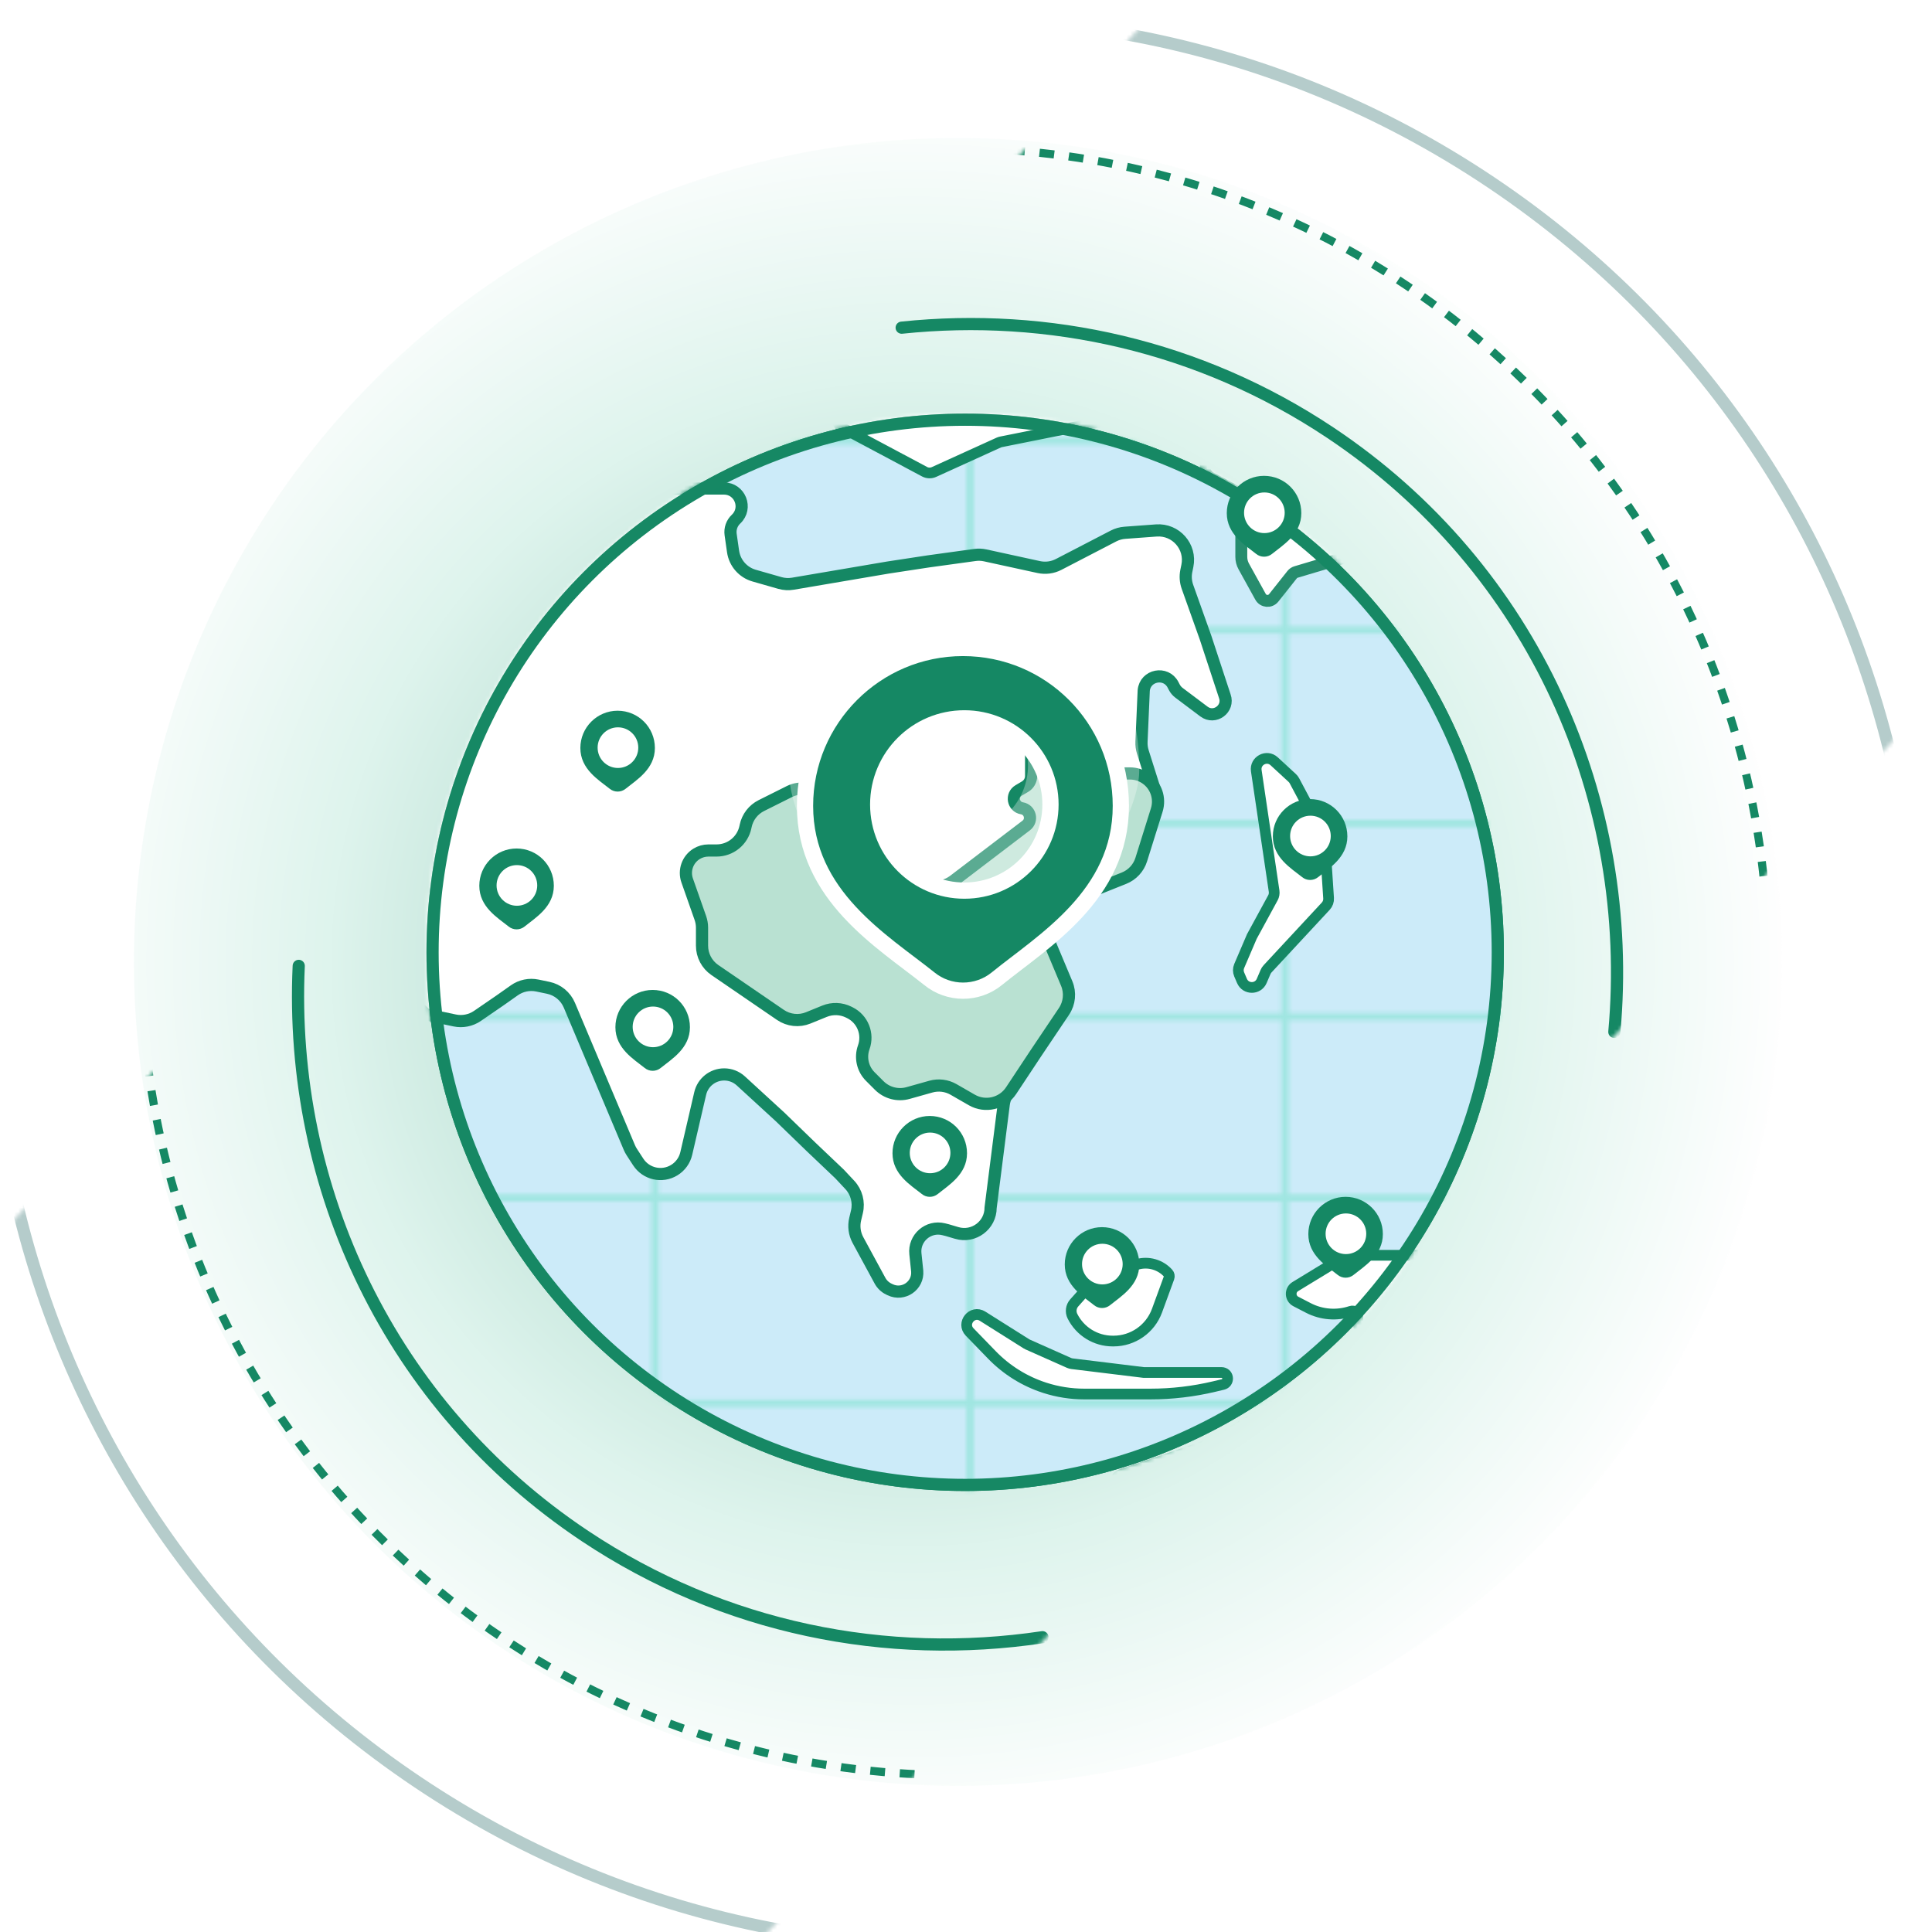
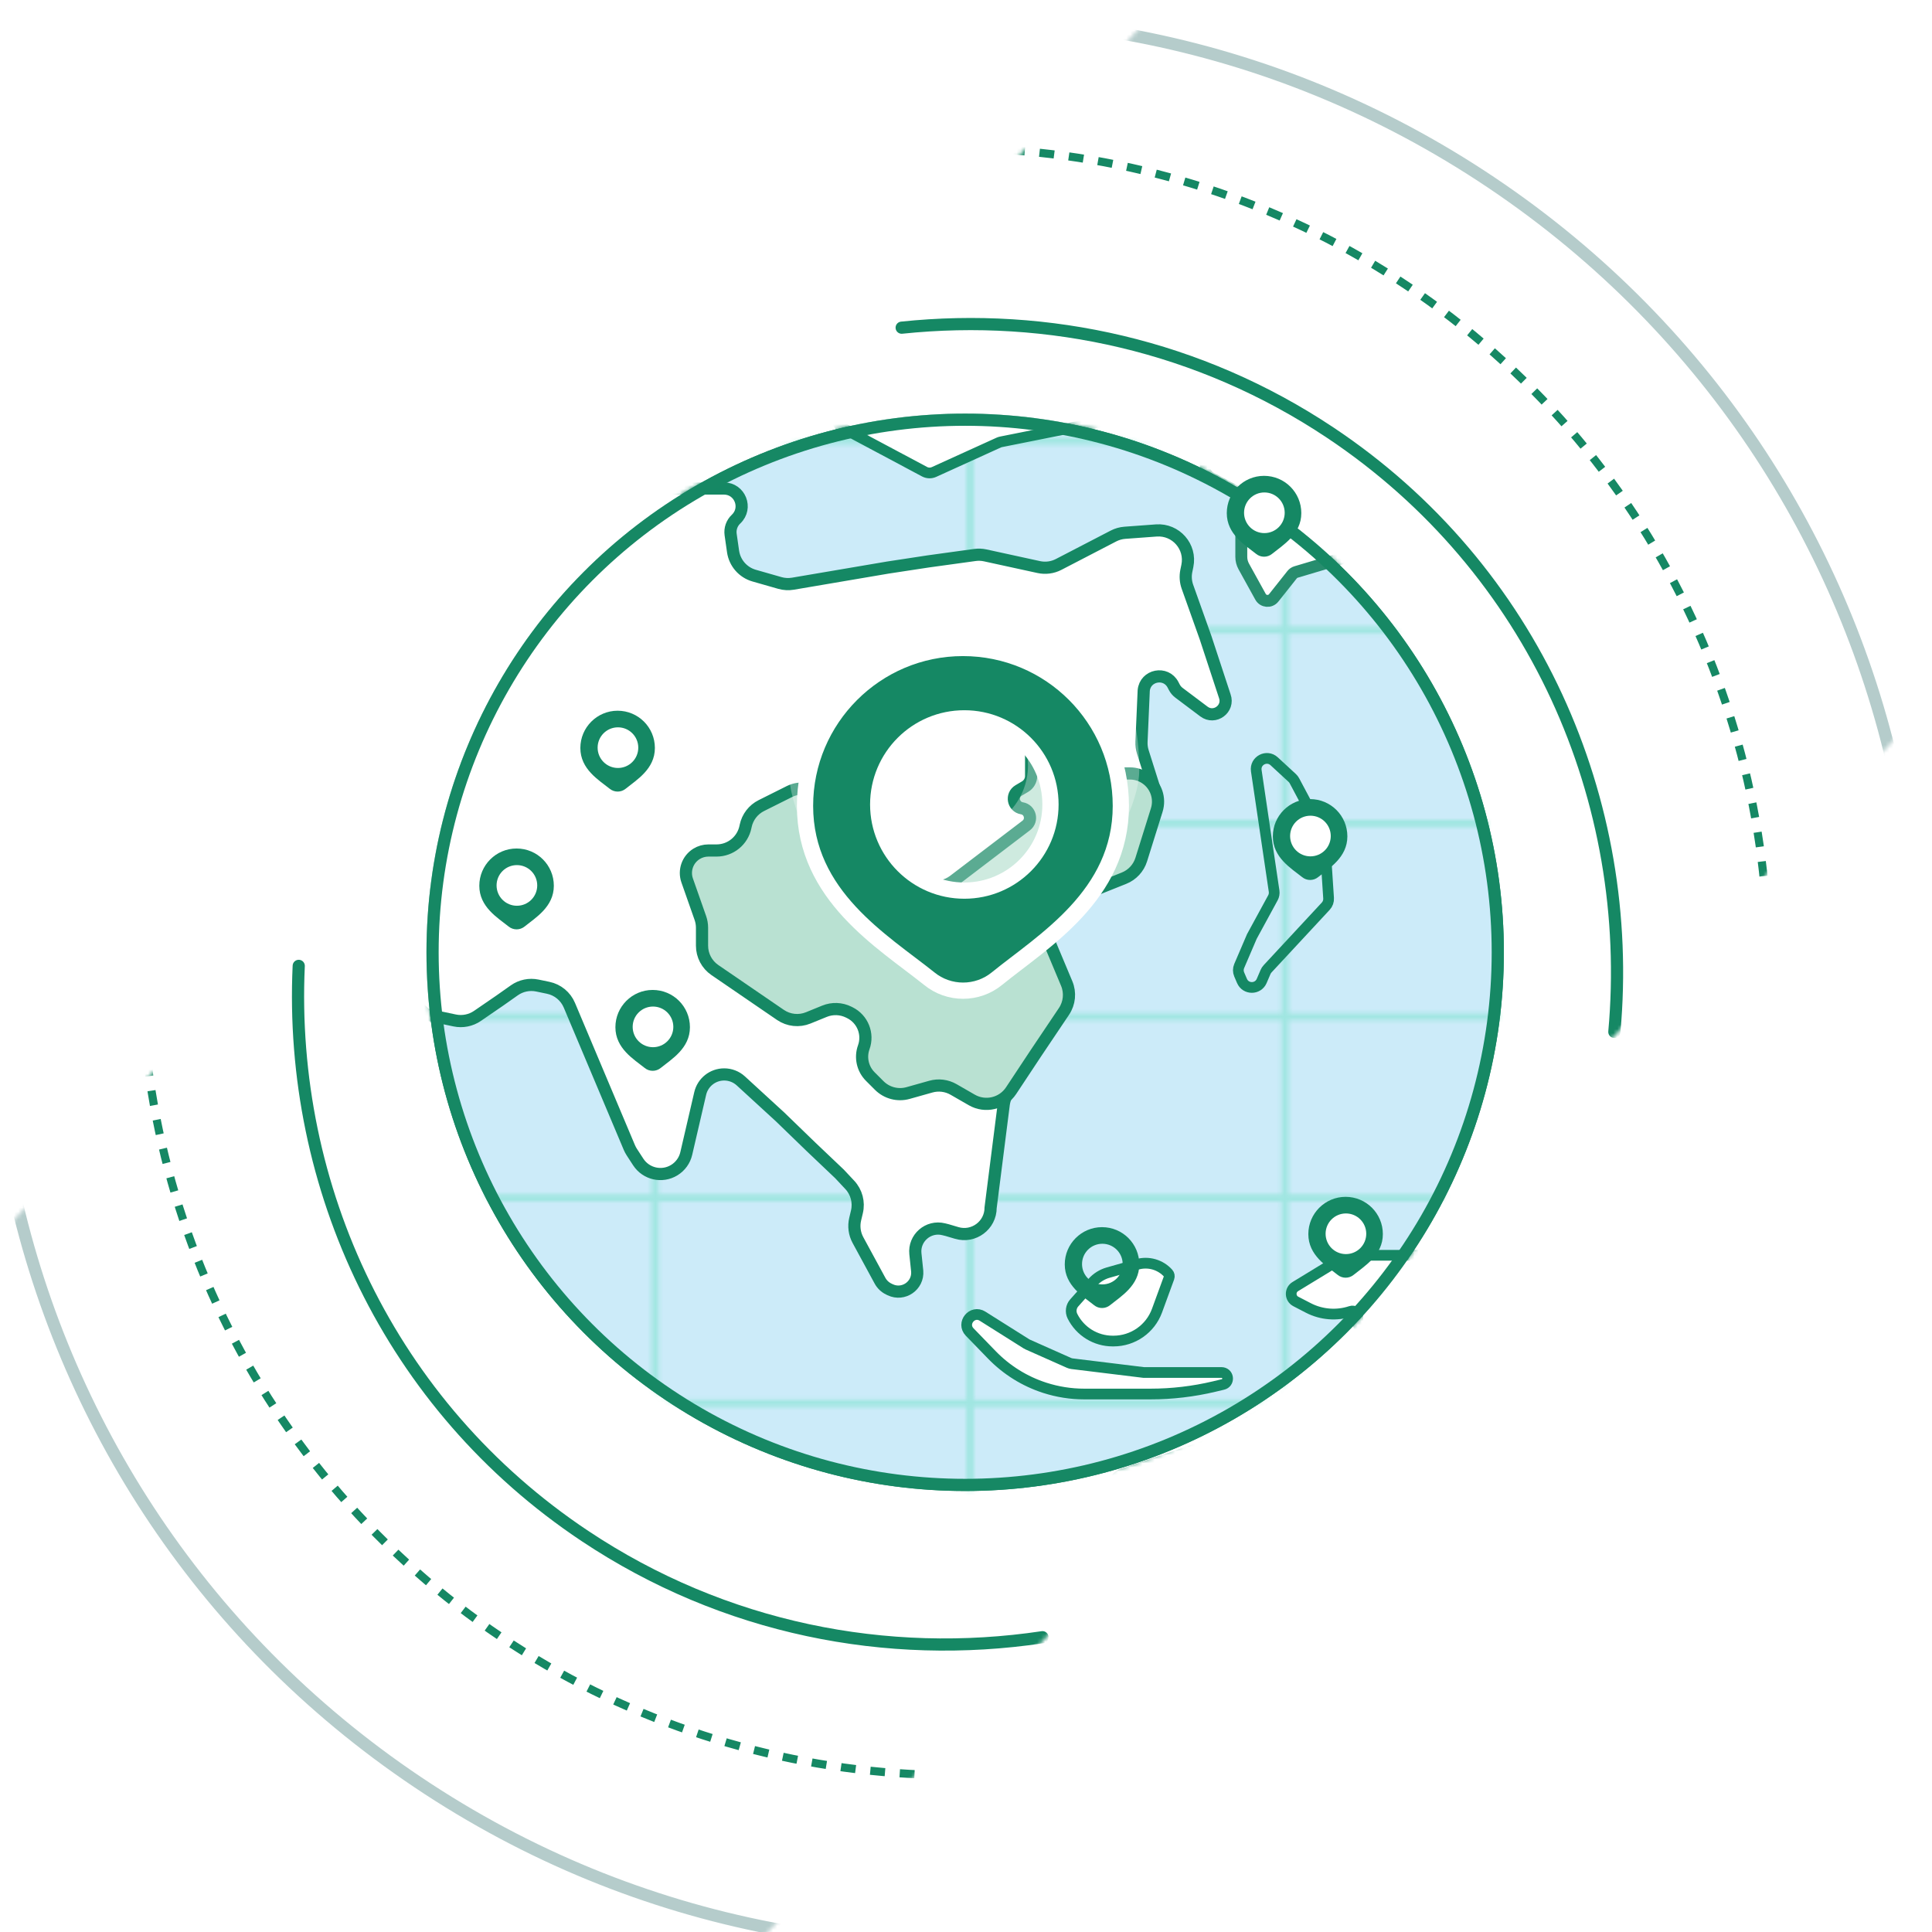
<svg xmlns="http://www.w3.org/2000/svg" width="476" height="476" viewBox="0 0 476 476" fill="none">
  <g clip-path="url(#clip0_1337_397)">
-     <circle cx="236.001" cy="237" r="203" fill="url(#paint0_radial_1337_397)" fill-opacity="0.5" />
    <mask id="mask0_1337_397" style="mask-type:alpha" maskUnits="userSpaceOnUse" x="-23" y="-27" width="522" height="531">
      <rect x="-23" y="328.456" width="489" height="255.556" transform="rotate(-46.627 -23 328.456)" fill="#D9D9D9" />
    </mask>
    <g mask="url(#mask0_1337_397)">
      <circle cx="235.193" cy="236.951" r="200.401" transform="rotate(-46.627 235.193 236.951)" stroke="#158864" stroke-width="2" stroke-dasharray="3.64 3.64" />
      <g filter="url(#filter0_d_1337_397)">
        <path d="M73.601 231.739C71.096 286.171 95.925 340.089 144.097 372.195C178.428 395.076 218.586 402.86 256.84 397.142M397.74 248.001C402.875 191.17 378.026 133.877 327.734 100.358C295.539 78.901 258.219 70.72 222.151 74.501" stroke="#158864" stroke-width="3" stroke-linecap="round" stroke-linejoin="round" />
      </g>
      <g filter="url(#filter1_d_1337_397)">
        <path d="M367.396 38.728C476.232 111.762 505.256 259.197 432.222 368.034C359.188 476.87 211.752 505.894 102.916 432.86C-5.92 359.825 -34.944 212.39 38.09 103.554C111.124 -5.282 258.559 -34.306 367.396 38.728Z" stroke="#B5CCCB" stroke-width="3" />
      </g>
    </g>
    <circle cx="237.796" cy="234.626" r="131.402" fill="#CCEBF9" stroke="#168864" stroke-width="2.641" />
    <mask id="mask1_1337_397" style="mask-type:alpha" maskUnits="userSpaceOnUse" x="105" y="101" width="266" height="267">
      <circle cx="237.799" cy="234.627" r="131.402" fill="#D9D9D9" stroke="#168864" stroke-width="2.641" />
    </mask>
    <g mask="url(#mask1_1337_397)">
      <mask id="mask2_1337_397" style="mask-type:alpha" maskUnits="userSpaceOnUse" x="-16" y="80" width="510" height="311">
        <path opacity="0.3" d="M493.285 155.249L-15.699 155.249M493.285 202.873L-15.699 202.873M493.285 250.498L-15.699 250.498M493.285 295.146L-15.699 295.146M493.285 108.616L-15.699 108.616M469.797 390.395L469.797 80.835M393.205 390.395L393.205 80.835M316.612 390.395L316.612 80.835M238.999 390.395L238.999 80.835M161.385 390.395L161.385 80.835M87.857 390.395L87.857 80.835M8.201 390.395L8.201 80.835M493.285 345.747L-15.699 345.747" stroke="#38DAA8" stroke-width="1.77" stroke-miterlimit="10" />
      </mask>
      <g mask="url(#mask2_1337_397)">
        <g filter="url(#filter2_f_1337_397)">
          <rect x="-25.506" y="85.627" width="518.785" height="309.56" fill="#38DAA8" />
        </g>
      </g>
      <path d="M101.897 300.035L96.162 299.102C94.669 298.859 93.288 298.157 92.213 297.093L76.642 281.681C75.263 280.315 74.486 278.454 74.486 276.513V231.295L82.078 165.627C82.283 163.853 83.134 162.216 84.469 161.029L115.695 133.254C118.203 131.023 121.913 130.799 124.671 132.712L131.346 137.341C132.832 138.373 134.65 138.812 136.443 138.575L139.859 138.123C140.655 138.018 141.349 137.529 141.716 136.816L143.371 133.603C144.105 132.18 142.45 130.721 141.129 131.627L151.215 124.706L156.409 121.46C157.565 120.738 158.9 120.355 160.263 120.355H178.359C182.313 120.355 184.228 125.193 181.345 127.899C180.309 128.872 179.811 130.29 180.012 131.697L180.607 135.858C181.012 138.698 183.049 141.033 185.807 141.821L192.144 143.632C193.189 143.93 194.288 143.991 195.36 143.809L218.748 139.834L228.713 138.317L240.188 136.734C241.035 136.617 241.896 136.651 242.731 136.833L255.929 139.712C257.587 140.074 259.319 139.844 260.826 139.063L274.333 132.06C275.207 131.607 276.164 131.336 277.146 131.264L284.885 130.695C289.699 130.341 293.516 134.689 292.54 139.416L292.285 140.652C292.016 141.956 292.11 143.308 292.556 144.562L297.015 157.081L301.761 171.517C302.878 174.632 299.264 177.295 296.62 175.306L290.473 170.684C289.99 170.321 289.595 169.854 289.317 169.318L289.006 168.717C287.244 165.317 282.135 166.32 281.788 170.133L281.237 182.749C281.199 183.598 281.311 184.446 281.567 185.256L284.792 195.466C285.246 196.904 285.242 198.448 284.78 199.884L281.013 211.587C280.342 213.671 278.768 215.342 276.727 216.136L268.785 219.224C266.909 219.954 264.781 219.541 263.314 218.162C261.339 216.306 258.273 216.269 256.253 218.076L255.782 218.497C253.745 220.32 253.223 223.302 254.519 225.708L258.595 233.272L262.366 241.89C263.451 244.372 263.067 247.252 261.369 249.363L257.211 254.531L251.377 263.628L248.131 269.551C247.693 270.35 247.409 271.225 247.294 272.129L244.065 297.542C244.065 301.885 239.886 305.005 235.722 303.772L233.386 303.08L232.498 302.858C228.703 301.909 225.121 305.023 225.533 308.913L225.978 313.165C226.281 316.755 222.572 319.317 219.322 317.762L218.991 317.604C218.065 317.161 217.302 316.436 216.812 315.533L211.379 305.525C210.524 303.951 210.281 302.115 210.696 300.372L211.124 298.575C211.689 296.201 211.026 293.703 209.359 291.921L206.846 289.237L199.768 282.513L192.212 275.196L182.524 266.311C181.404 265.285 179.941 264.715 178.423 264.715C175.6 264.715 173.151 266.661 172.512 269.411L169.08 284.198C168.684 285.903 167.62 287.378 166.127 288.292C163.11 290.139 159.171 289.248 157.242 286.283L155.658 283.847C155.422 283.486 155.22 283.104 155.052 282.707L140.28 247.664C139.352 245.462 137.401 243.857 135.062 243.37L132.397 242.814C130.425 242.403 128.371 242.829 126.724 243.99L123.134 246.521L117.634 250.296C115.995 251.421 113.966 251.826 112.02 251.416L105.432 250.028C104.986 249.934 104.588 249.687 104.306 249.331C103.159 247.883 100.829 248.693 100.829 250.54V252.114C100.829 252.594 100.69 253.065 100.429 253.468L96.738 259.182C95.291 261.422 96.369 264.424 98.909 265.232C101.674 266.112 102.641 269.529 100.748 271.727L100.467 272.053C99.341 273.361 99.099 275.213 99.852 276.766L104.743 286.864L107.517 292.368C108.846 295.005 107.78 298.22 105.139 299.54C104.137 300.041 103.002 300.214 101.897 300.035Z" fill="white" stroke="#158864" stroke-width="3" />
      <path d="M209.771 92.056L207.444 90.151C207.267 90.007 207.072 89.885 206.864 89.791L194.703 84.263C192.222 83.136 192.867 79.446 195.584 79.227L268.265 73.371C268.667 73.339 269.072 73.399 269.447 73.547L328.75 96.976C330.628 97.718 331.012 100.208 329.445 101.481L322.465 107.152C321.286 108.11 321.156 109.863 322.181 110.984L331.009 120.639C332.052 121.78 331.896 123.57 330.67 124.513L328.758 125.984C328.154 126.449 327.378 126.63 326.63 126.48L308.416 122.837C308.161 122.786 307.915 122.698 307.687 122.576L298.351 117.574C297.493 117.115 296.958 116.22 296.958 115.247V105.974C296.958 104.887 296.291 103.911 295.279 103.515L288.582 100.894C288.111 100.71 287.597 100.665 287.102 100.764L246.631 108.858C246.433 108.898 246.24 108.96 246.056 109.044L230.116 116.289C229.368 116.629 228.505 116.601 227.781 116.215L207.637 105.471C206.309 104.763 205.841 103.09 206.608 101.795L210.371 95.446C211.036 94.323 210.781 92.882 209.771 92.056Z" fill="white" stroke="#158864" stroke-width="2.641" />
-       <path d="M305.31 240.081L305.997 241.683C306.911 243.817 309.936 243.817 310.851 241.683L311.803 239.462C311.922 239.183 312.089 238.927 312.295 238.705L326.634 223.263C327.128 222.731 327.381 222.019 327.334 221.294L326.391 206.914C326.367 206.541 326.263 206.177 326.087 205.847L318.918 192.371C318.778 192.109 318.596 191.873 318.378 191.671L313.923 187.559C312.092 185.869 309.155 187.421 309.519 189.886L313.909 219.55C313.993 220.117 313.89 220.696 313.616 221.199L308.424 230.735L305.31 238.001C305.025 238.665 305.025 239.417 305.31 240.081Z" fill="white" />
      <path d="M322.352 322.251L319.26 320.651C317.803 319.898 317.731 317.84 319.131 316.986L327.42 311.932C330.271 310.193 333.545 309.274 336.884 309.274H352.017C352.845 309.274 353.625 309.662 354.124 310.322L358.388 315.966C359.485 317.416 358.821 319.515 357.09 320.072L350.037 322.338C349.72 322.44 349.424 322.602 349.167 322.814L343.564 327.428C343.092 327.817 342.498 328.03 341.886 328.03H336.847C335.566 328.03 334.527 326.992 334.527 325.711V324.304C334.527 323.413 333.654 322.784 332.809 323.066C329.356 324.217 325.585 323.923 322.352 322.251Z" fill="white" />
      <path d="M285.061 322.912L288.028 314.802C288.166 314.424 288.084 314 287.815 313.7C285.904 311.577 282.952 310.726 280.204 311.505L273.032 313.538C271.536 313.962 270.192 314.804 269.157 315.964L264.668 320.999C263.864 321.901 263.691 323.202 264.231 324.284C266.106 328.034 269.94 330.403 274.133 330.403H274.344C279.134 330.403 283.415 327.411 285.061 322.912Z" fill="white" />
      <path d="M305.31 240.081L305.997 241.683C306.911 243.817 309.936 243.817 310.851 241.683L311.803 239.462C311.922 239.183 312.089 238.927 312.295 238.705L326.634 223.263C327.128 222.731 327.381 222.019 327.334 221.294L326.391 206.914C326.367 206.541 326.263 206.177 326.087 205.847L318.918 192.371C318.778 192.109 318.596 191.873 318.378 191.671L313.923 187.559C312.092 185.869 309.155 187.421 309.519 189.886L313.909 219.55C313.993 220.117 313.89 220.696 313.616 221.199L308.424 230.735L305.31 238.001C305.025 238.665 305.025 239.417 305.31 240.081Z" stroke="#158864" stroke-width="2.641" />
      <path d="M322.352 322.251L319.26 320.651C317.803 319.898 317.731 317.84 319.131 316.986L327.42 311.932C330.271 310.193 333.545 309.274 336.884 309.274H352.017C352.845 309.274 353.625 309.662 354.124 310.322L358.388 315.966C359.485 317.416 358.821 319.515 357.09 320.072L350.037 322.338C349.72 322.44 349.424 322.602 349.167 322.814L343.564 327.428C343.092 327.817 342.498 328.03 341.886 328.03H336.847C335.566 328.03 334.527 326.992 334.527 325.711V324.304C334.527 323.413 333.654 322.784 332.809 323.066C329.356 324.217 325.585 323.923 322.352 322.251Z" stroke="#158864" stroke-width="2.641" />
      <path d="M285.061 322.912L288.028 314.802C288.166 314.424 288.084 314 287.815 313.7C285.904 311.577 282.952 310.726 280.204 311.505L273.032 313.538C271.536 313.962 270.192 314.804 269.157 315.964L264.668 320.999C263.864 321.901 263.691 323.202 264.231 324.284C266.106 328.034 269.94 330.403 274.133 330.403H274.344C279.134 330.403 283.415 327.411 285.061 322.912Z" stroke="#158864" stroke-width="2.641" />
      <path d="M272.12 372.989L274.247 377.715C274.794 378.93 276.159 379.547 277.432 379.156L310.06 369.116C310.782 368.894 311.564 368.992 312.209 369.384L327.596 378.75C328.645 379.389 329.997 379.219 330.856 378.341L362.385 346.119C363.759 344.715 363.172 342.354 361.3 341.757L347.989 337.509C347.231 337.267 346.622 336.696 346.332 335.955L345.832 334.677C344.939 332.394 341.687 332.455 340.88 334.77L337.916 343.265C337.546 344.326 336.546 345.036 335.423 345.036H332.029C330.57 345.036 329.388 343.854 329.388 342.396V341.8C329.388 339.746 327.145 338.478 325.385 339.539L298.783 355.568C298.621 355.666 298.448 355.746 298.268 355.807L276.319 363.247C275.609 363.488 275.035 364.019 274.74 364.708L272.101 370.865C271.81 371.544 271.817 372.315 272.12 372.989Z" fill="#CCE8DE" stroke="#158864" stroke-width="2.641" />
      <path d="M244.39 333.831L238.907 328.179C236.821 326.029 239.539 322.678 242.073 324.275L252.892 331.092C253 331.16 253.112 331.22 253.228 331.271L263.372 335.78C263.611 335.886 263.864 335.956 264.124 335.988L281.769 338.148H300.956C301.052 338.148 301.148 338.157 301.242 338.176C302.823 338.484 302.869 340.728 301.302 341.101L299.169 341.609C294.019 342.835 288.744 343.455 283.45 343.455H267.135C263.832 343.455 260.549 342.938 257.406 341.924C252.47 340.332 248.001 337.553 244.39 333.831Z" fill="white" stroke="#158864" stroke-width="2.641" />
      <path d="M249.112 268.711L255.228 259.475L262.141 249.182C263.504 247.151 263.756 244.571 262.81 242.316L255.074 223.869C254.438 222.354 254.689 220.611 255.725 219.336L255.966 219.039C257.625 216.997 260.742 216.997 262.401 219.039C263.545 220.448 265.473 220.948 267.158 220.274L276.938 216.362C278.967 215.551 280.524 213.869 281.177 211.782L284.998 199.567C285.443 198.147 285.418 196.622 284.93 195.216C283.96 192.427 281.33 190.558 278.377 190.558H272.213C269.759 190.558 267.471 189.32 266.127 187.266L263 182.483C262.099 181.105 260.564 180.275 258.918 180.275C256.225 180.275 254.042 182.458 254.042 185.151V191.191C254.042 192.269 253.472 193.267 252.544 193.816L250.961 194.752C249.049 195.881 249.59 198.781 251.78 199.146C253.835 199.488 254.488 202.121 252.83 203.384L234.993 216.974C233.279 218.28 231.075 218.759 228.974 218.281L217.784 215.738C215.927 215.316 214.309 214.182 213.279 212.579L212.406 211.221C211.7 210.122 210.71 209.234 209.542 208.65L208.227 207.992C205.764 206.761 204.208 204.243 204.208 201.489V200.991C204.208 199.13 203.433 197.353 202.069 196.087C200.025 194.188 197.018 193.757 194.522 195.005L187.581 198.476C185.592 199.47 184.168 201.32 183.714 203.496L183.661 203.754C182.958 207.126 179.986 209.542 176.542 209.542H174.531C173.506 209.542 172.5 209.827 171.627 210.364C169.406 211.731 168.438 214.462 169.302 216.922L172.552 226.17C172.824 226.944 172.963 227.759 172.963 228.58V232.997C172.963 235.397 174.147 237.643 176.128 238.998L192.279 250.049C194.294 251.428 196.867 251.703 199.128 250.782L203.143 249.146C205.077 248.358 207.256 248.442 209.123 249.376L209.404 249.516C212.531 251.079 213.994 254.735 212.81 258.025C211.905 260.54 212.533 263.351 214.423 265.241L216.621 267.439C218.481 269.299 221.2 270.01 223.732 269.298L229.343 267.719C231.227 267.189 233.245 267.441 234.94 268.418L239.421 270.997C242.749 272.913 246.992 271.912 249.112 268.711Z" fill="#B9E1D2" stroke="#158864" stroke-width="3" />
      <path d="M306.12 125.674L312.811 114.83C313.539 113.65 315.229 113.58 316.052 114.695L330.857 134.753C331.663 135.845 331.141 137.405 329.841 137.792L319.322 140.926C318.937 141.04 318.597 141.271 318.347 141.585L313.812 147.303C312.944 148.398 311.241 148.257 310.565 147.034L306.439 139.568C306.038 138.843 305.828 138.028 305.828 137.2V126.702C305.828 126.339 305.929 125.983 306.12 125.674Z" fill="white" stroke="#278D6E" stroke-width="2.937" stroke-linecap="round" />
    </g>
    <circle cx="237.796" cy="234.626" r="131.222" stroke="#168864" stroke-width="3" />
    <g opacity="0.3" filter="url(#filter3_f_1337_397)">
-       <path d="M119.47 209.905C125.691 209.905 129.651 213.695 129.651 220.392C129.651 224.128 123.819 231.601 119.47 231.602C115.12 231.602 109.288 224.82 109.288 220.392C109.288 213.695 113.248 209.905 119.47 209.905ZM119.332 216.24C117.205 216.24 115.48 217.975 115.479 220.114C115.479 222.254 117.204 223.989 119.332 223.989C121.46 223.989 123.185 222.254 123.185 220.114C123.184 217.974 121.46 216.24 119.332 216.24Z" fill="white" />
-     </g>
+       </g>
    <path fill-rule="evenodd" clip-rule="evenodd" d="M118.09 218.23C118.09 223.456 122.599 226.105 125.312 228.273C126.455 229.207 128.106 229.207 129.249 228.273C131.943 226.087 136.452 223.438 136.452 218.23C136.452 213.15 132.351 209.05 127.271 209.05C122.209 209.05 118.09 213.168 118.09 218.23ZM122.345 218.149C122.345 215.382 124.586 213.141 127.353 213.141C130.12 213.141 132.361 215.382 132.361 218.149C132.361 220.916 130.12 223.156 127.353 223.156C124.586 223.156 122.345 220.916 122.345 218.149Z" fill="#158864" />
    <path fill-rule="evenodd" clip-rule="evenodd" d="M151.621 253.08C151.621 258.306 156.13 260.955 158.842 263.123C159.985 264.057 161.637 264.057 162.78 263.123C165.474 260.937 169.983 258.288 169.983 253.08C169.983 248 165.882 243.899 160.802 243.899C155.74 243.899 151.621 248.018 151.621 253.08ZM155.876 252.999C155.876 250.232 158.117 247.991 160.884 247.991C163.65 247.991 165.891 250.232 165.891 252.999C165.891 255.766 163.65 258.006 160.884 258.006C158.117 258.006 155.876 255.766 155.876 252.999Z" fill="#158864" />
-     <path fill-rule="evenodd" clip-rule="evenodd" d="M219.89 284.131C219.89 289.356 224.398 292.005 227.111 294.173C228.254 295.108 229.905 295.108 231.048 294.173C233.743 291.987 238.251 289.338 238.251 284.131C238.251 279.05 234.151 274.95 229.07 274.95C224.008 274.95 219.89 279.069 219.89 284.131ZM224.144 284.049C224.144 281.282 226.385 279.041 229.152 279.041C231.919 279.041 234.16 281.282 234.16 284.049C234.16 286.816 231.919 289.057 229.152 289.057C226.385 289.057 224.144 286.816 224.144 284.049Z" fill="#158864" />
    <path fill-rule="evenodd" clip-rule="evenodd" d="M142.986 184.286C142.986 189.511 147.495 192.16 150.208 194.329C151.351 195.263 153.002 195.263 154.145 194.329C156.839 192.142 161.348 189.493 161.348 184.286C161.348 179.206 157.247 175.105 152.167 175.105C147.105 175.105 142.986 179.224 142.986 184.286ZM147.241 184.204C147.241 181.437 149.482 179.197 152.249 179.197C155.016 179.197 157.257 181.437 157.257 184.204C157.257 186.971 155.016 189.212 152.249 189.212C149.482 189.212 147.241 186.971 147.241 184.204Z" fill="#158864" />
    <circle cx="331.593" cy="303.977" r="6.126" fill="white" />
    <path fill-rule="evenodd" clip-rule="evenodd" d="M322.342 304.054C322.342 309.28 326.851 311.929 329.564 314.097C330.707 315.031 332.358 315.031 333.501 314.097C336.195 311.911 340.704 309.262 340.704 304.054C340.704 298.974 336.603 294.874 331.523 294.874C326.461 294.874 322.342 298.992 322.342 304.054ZM326.597 303.973C326.597 301.206 328.838 298.965 331.605 298.965C334.372 298.965 336.612 301.206 336.612 303.973C336.612 306.74 334.372 308.98 331.605 308.98C328.838 308.98 326.597 306.74 326.597 303.973Z" fill="#158864" />
-     <circle cx="271.583" cy="311.445" r="6.126" fill="white" />
    <path fill-rule="evenodd" clip-rule="evenodd" d="M262.332 311.523C262.332 316.748 266.841 319.397 269.553 321.565C270.696 322.5 272.347 322.5 273.491 321.565C276.185 319.379 280.694 316.73 280.694 311.523C280.694 306.442 276.593 302.342 271.513 302.342C266.451 302.342 262.332 306.46 262.332 311.523ZM266.587 311.441C266.587 308.674 268.828 306.433 271.594 306.433C274.361 306.433 276.602 308.674 276.602 311.441C276.602 314.208 274.361 316.449 271.594 316.449C268.828 316.449 266.587 314.208 266.587 311.441Z" fill="#158864" />
    <circle cx="322.78" cy="205.862" r="6.27" fill="white" />
    <path fill-rule="evenodd" clip-rule="evenodd" d="M313.598 206.06C313.598 211.286 318.107 213.935 320.819 216.103C321.962 217.037 323.614 217.037 324.757 216.103C327.451 213.917 331.96 211.268 331.96 206.06C331.96 200.98 327.859 196.879 322.779 196.879C317.717 196.879 313.598 200.998 313.598 206.06ZM317.853 205.979C317.853 203.212 320.094 200.971 322.861 200.971C325.628 200.971 327.868 203.212 327.868 205.979C327.868 208.746 325.628 210.986 322.861 210.986C320.094 210.986 317.853 208.746 317.853 205.979Z" fill="#158864" />
    <circle cx="311.426" cy="126.22" r="6.27" fill="white" />
    <path fill-rule="evenodd" clip-rule="evenodd" d="M302.251 126.418C302.251 131.643 306.76 134.292 309.472 136.46C310.615 137.395 312.266 137.395 313.409 136.46C316.104 134.274 320.613 131.625 320.613 126.418C320.613 121.337 316.512 117.237 311.432 117.237C306.37 117.237 302.251 121.355 302.251 126.418ZM306.506 126.336C306.506 123.569 308.746 121.328 311.513 121.328C314.28 121.328 316.521 123.569 316.521 126.336C316.521 129.103 314.28 131.344 311.513 131.344C308.746 131.344 306.506 129.103 306.506 126.336Z" fill="#158864" />
    <g opacity="0.3" filter="url(#filter4_f_1337_397)">
      <path d="M237.535 145.299C263.9 145.299 280.682 161.356 280.682 189.737C280.682 205.571 255.967 237.24 237.535 237.24C219.103 237.24 194.387 208.504 194.386 189.737C194.386 161.356 211.169 145.299 237.535 145.299ZM236.951 172.142C227.934 172.142 220.625 179.495 220.625 188.564C220.625 197.633 227.934 204.985 236.951 204.985C245.968 204.985 253.277 197.633 253.277 188.564C253.277 179.495 245.968 172.142 236.951 172.142Z" fill="white" />
    </g>
    <g filter="url(#filter5_d_1337_397)">
      <path fill-rule="evenodd" clip-rule="evenodd" d="M198.338 188.763C198.338 210.907 217.445 222.133 228.94 231.321C233.784 235.281 240.781 235.281 245.625 231.321C257.043 222.056 276.15 210.83 276.15 188.763C276.15 167.233 258.773 149.856 237.244 149.856C215.792 149.856 198.338 167.31 198.338 188.763ZM216.368 188.417C216.368 176.691 225.864 167.195 237.59 167.195C249.316 167.195 258.812 176.691 258.812 188.417C258.812 200.142 249.316 209.638 237.59 209.638C225.864 209.638 216.368 200.142 216.368 188.417Z" fill="#158864" />
      <path fill-rule="evenodd" clip-rule="evenodd" d="M198.338 188.763C198.338 210.907 217.445 222.133 228.94 231.321C233.784 235.281 240.781 235.281 245.625 231.321C257.043 222.056 276.15 210.83 276.15 188.763C276.15 167.233 258.773 149.856 237.244 149.856C215.792 149.856 198.338 167.31 198.338 188.763ZM216.368 188.417C216.368 176.691 225.864 167.195 237.59 167.195C249.316 167.195 258.812 176.691 258.812 188.417C258.812 200.142 249.316 209.638 237.59 209.638C225.864 209.638 216.368 200.142 216.368 188.417Z" stroke="white" stroke-width="4" stroke-miterlimit="10" />
    </g>
  </g>
  <defs>
    <filter id="filter0_d_1337_397" x="23.961" y="30.372" width="423.909" height="424.269" filterUnits="userSpaceOnUse" color-interpolation-filters="sRGB">
      <feFlood flood-opacity="0" result="BackgroundImageFix" />
      <feColorMatrix in="SourceAlpha" type="matrix" values="0 0 0 0 0 0 0 0 0 0 0 0 0 0 0 0 0 0 127 0" result="hardAlpha" />
      <feOffset dy="6.23" />
      <feGaussianBlur stdDeviation="23.984" />
      <feColorMatrix type="matrix" values="0 0 0 0 0.082 0 0 0 0 0.533 0 0 0 0 0.392 0 0 0 0.15 0" />
      <feBlend mode="normal" in2="BackgroundImageFix" result="effect1_dropShadow_1337_397" />
      <feBlend mode="normal" in="SourceGraphic" in2="effect1_dropShadow_1337_397" result="shape" />
    </filter>
    <filter id="filter1_d_1337_397" x="-51.66" y="-44.792" width="573.631" height="573.631" filterUnits="userSpaceOnUse" color-interpolation-filters="sRGB">
      <feFlood flood-opacity="0" result="BackgroundImageFix" />
      <feColorMatrix in="SourceAlpha" type="matrix" values="0 0 0 0 0 0 0 0 0 0 0 0 0 0 0 0 0 0 127 0" result="hardAlpha" />
      <feOffset dy="6.23" />
      <feGaussianBlur stdDeviation="23.984" />
      <feColorMatrix type="matrix" values="0 0 0 0 0.082 0 0 0 0 0.533 0 0 0 0 0.392 0 0 0 0.15 0" />
      <feBlend mode="normal" in2="BackgroundImageFix" result="effect1_dropShadow_1337_397" />
      <feBlend mode="normal" in="SourceGraphic" in2="effect1_dropShadow_1337_397" result="shape" />
    </filter>
    <filter id="filter2_f_1337_397" x="-597.66" y="-486.528" width="1663.09" height="1453.87" filterUnits="userSpaceOnUse" color-interpolation-filters="sRGB">
      <feFlood flood-opacity="0" result="BackgroundImageFix" />
      <feBlend mode="normal" in="SourceGraphic" in2="BackgroundImageFix" result="shape" />
      <feGaussianBlur stdDeviation="286.077" result="effect1_foregroundBlur_1337_397" />
    </filter>
    <filter id="filter3_f_1337_397" x="69.251" y="169.868" width="100.438" height="101.771" filterUnits="userSpaceOnUse" color-interpolation-filters="sRGB">
      <feFlood flood-opacity="0" result="BackgroundImageFix" />
      <feBlend mode="normal" in="SourceGraphic" in2="BackgroundImageFix" result="shape" />
      <feGaussianBlur stdDeviation="20.019" result="effect1_foregroundBlur_1337_397" />
    </filter>
    <filter id="filter4_f_1337_397" x="154.349" y="105.262" width="166.37" height="172.016" filterUnits="userSpaceOnUse" color-interpolation-filters="sRGB">
      <feFlood flood-opacity="0" result="BackgroundImageFix" />
      <feBlend mode="normal" in="SourceGraphic" in2="BackgroundImageFix" result="shape" />
      <feGaussianBlur stdDeviation="20.019" result="effect1_foregroundBlur_1337_397" />
    </filter>
    <filter id="filter5_d_1337_397" x="188.604" y="147.856" width="97.279" height="105.957" filterUnits="userSpaceOnUse" color-interpolation-filters="sRGB">
      <feFlood flood-opacity="0" result="BackgroundImageFix" />
      <feColorMatrix in="SourceAlpha" type="matrix" values="0 0 0 0 0 0 0 0 0 0 0 0 0 0 0 0 0 0 127 0" result="hardAlpha" />
      <feOffset dy="9.789" />
      <feGaussianBlur stdDeviation="3.867" />
      <feComposite in2="hardAlpha" operator="out" />
      <feColorMatrix type="matrix" values="0 0 0 0 0 0 0 0 0 0 0 0 0 0 0 0 0 0 0.25 0" />
      <feBlend mode="normal" in2="BackgroundImageFix" result="effect1_dropShadow_1337_397" />
      <feBlend mode="normal" in="SourceGraphic" in2="effect1_dropShadow_1337_397" result="shape" />
    </filter>
    <radialGradient id="paint0_radial_1337_397" cx="0" cy="0" r="1" gradientUnits="userSpaceOnUse" gradientTransform="translate(225.061 237.405) rotate(-178.71) scale(216.021)">
      <stop stop-color="#158864" />
      <stop offset="0.667" stop-color="#BDE9DB" />
      <stop offset="1" stop-color="white" />
    </radialGradient>
    <clipPath id="clip0_1337_397">
      <rect width="476" height="476" fill="white" />
    </clipPath>
  </defs>
</svg>